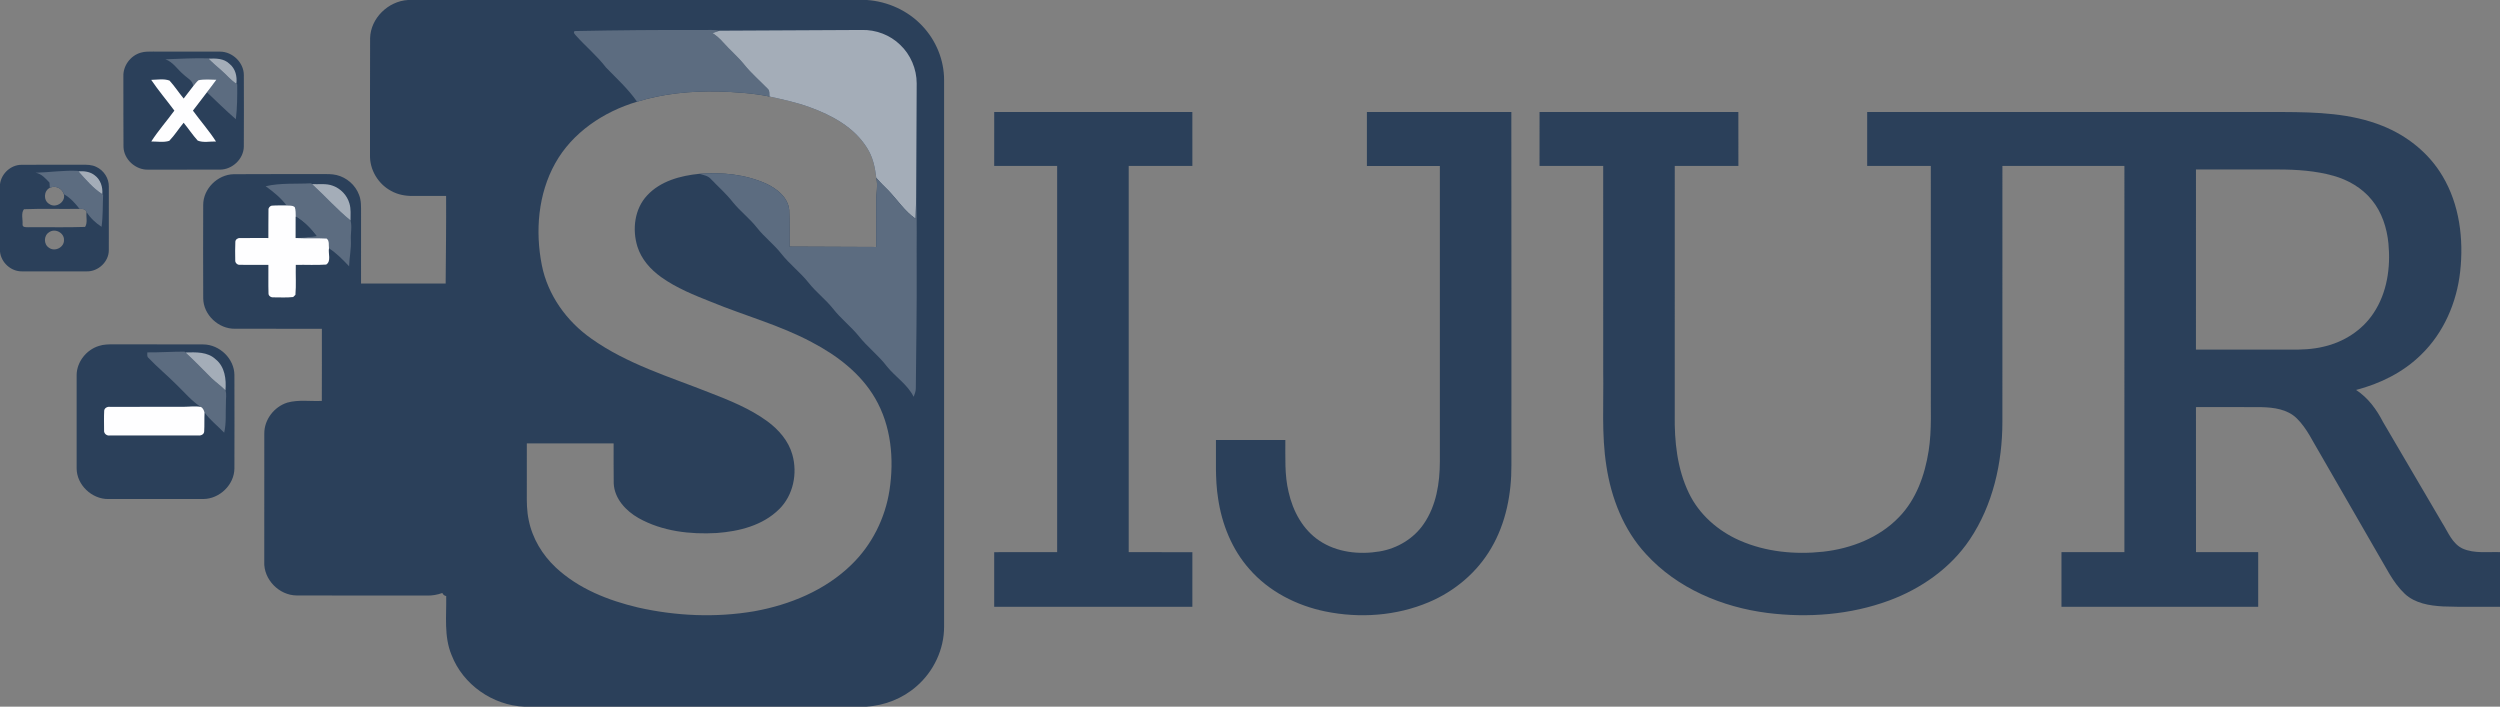
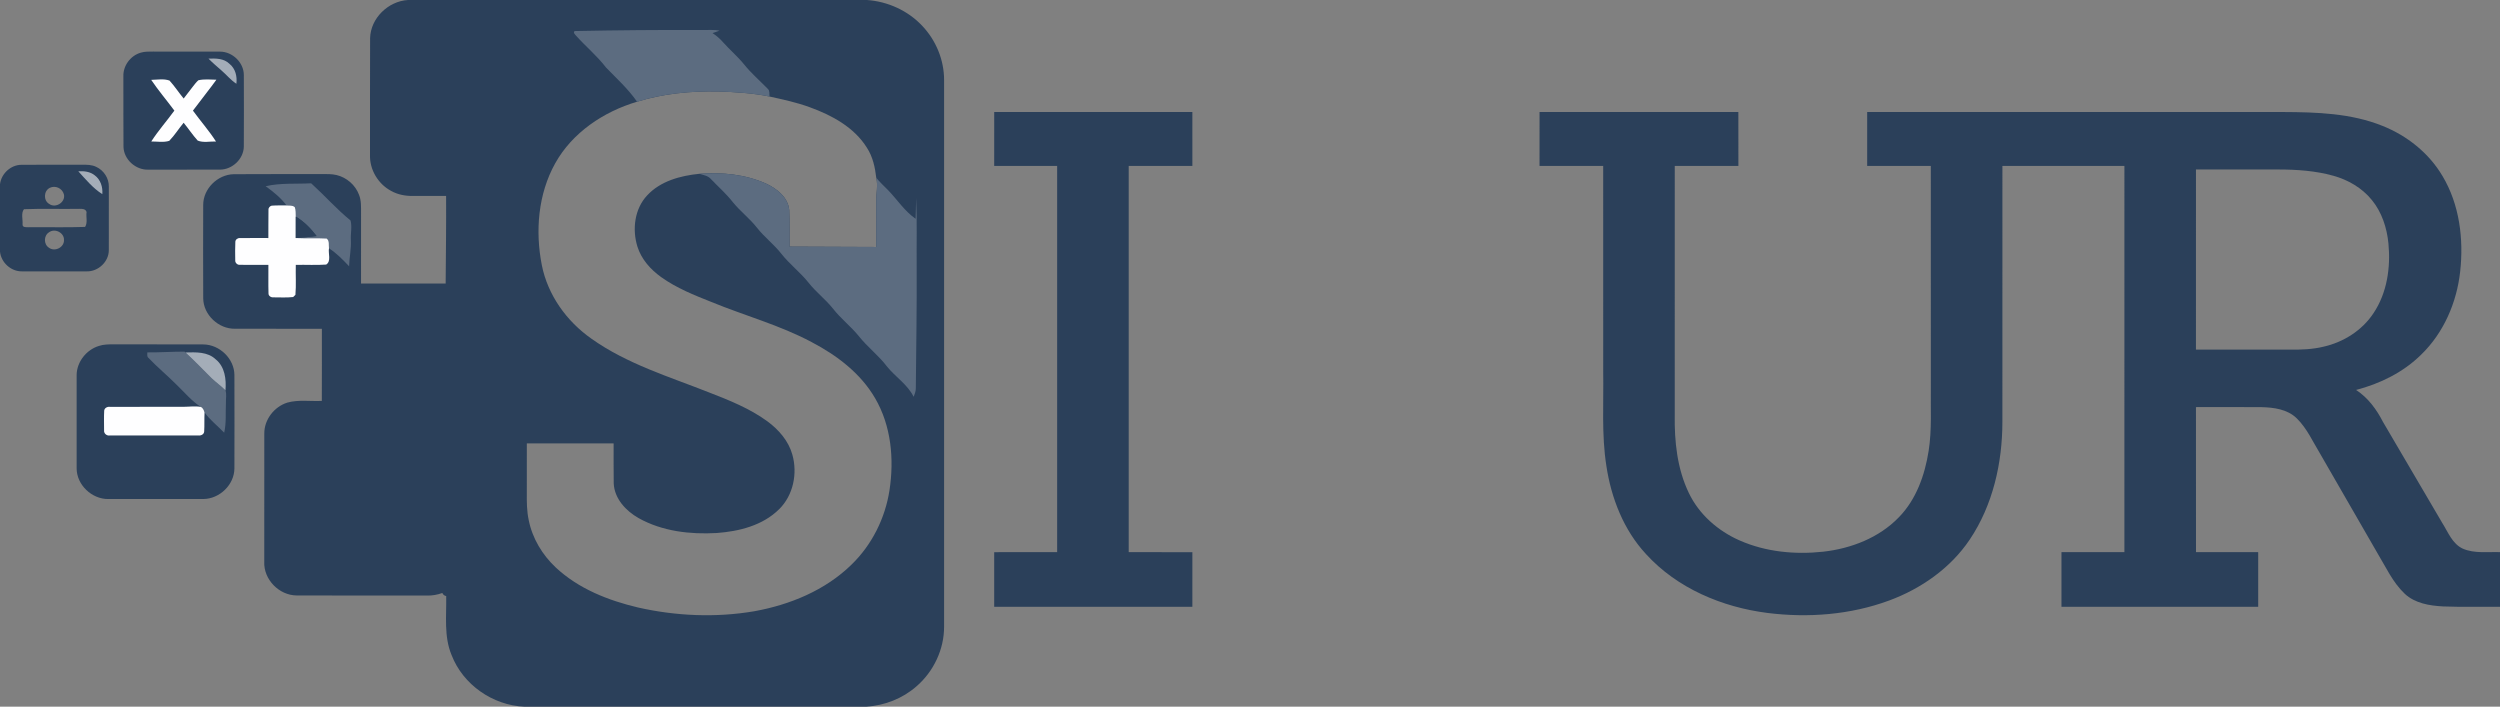
<svg xmlns="http://www.w3.org/2000/svg" version="1.1" id="Layer_1" x="0px" y="0px" width="1500px" height="424px" viewBox="0 0 1500 424" enable-background="new 0 0 1500 424" xml:space="preserve">
  <rect x="0" y="0" width="1500" height="424" fill="#808080" stroke="none" />
  <path fill="#2B405A" d="M553.37,15.54C544.81,6.36,532.65,0.88,520.17,0H244.79c-11.86,0.7-22.45,10.92-22.73,22.94  c-0.12,23.36-0.02,46.73-0.06,70.09c-0.25,8.77,4.86,17.31,12.55,21.45c4.06,2.32,8.79,3.18,13.43,3.09  c6.56-0.01,13.12-0.01,19.68-0.01c0.09,17.53-0.13,35.05-0.27,52.57c-16.92,0.01-33.85,0.01-50.77,0c0-14.05-0.02-28.1,0.01-42.16  c-0.02-3.72,0.21-7.6-1.22-11.12c-2.17-5.83-7.39-10.37-13.43-11.81c-2.94-0.73-5.99-0.59-8.98-0.6  c-17.62,0.08-35.23-0.08-52.85,0.08c-9.63,0.25-18.26,8.76-18.23,18.47c-0.06,18.68-0.08,37.35,0.01,56.03  c0.11,9.92,9.25,18.41,19.09,18.23c17.37,0.06,34.73,0,52.1,0.02c-0.01,14.43,0.05,28.85-0.03,43.27  c-6.9,0.34-13.99-0.86-20.72,1.03c-7.86,2.479-13.82,10.18-13.79,18.489c-0.06,25.641-0.01,51.28-0.02,76.921  c-0.51,10.63,8.88,20.25,19.46,20.289c26.01,0.12,52.01,0,78.02,0.061c3.19,0.1,6.36-0.45,9.36-1.54c0.45,1.03,1.22,1.64,2.32,1.85  c0.24,11.82-1.47,24.2,3.24,35.41c6.81,17.73,24.72,30.181,43.63,30.95h205.24c10.96-0.69,21.72-4.89,30-12.15  c10.32-8.869,16.68-22.239,16.63-35.89c0.02-109.32,0.02-218.65,0-327.97C566.47,36.01,561.6,24.2,553.37,15.54z M533.69,294.16  c-2.57,16.82-10.58,32.8-22.83,44.66c-15.74,15.39-36.93,24.069-58.35,27.939c-23.03,3.92-46.84,2.88-69.6-2.24  c-17.92-4.229-35.83-11.27-49.45-24.029c-8.09-7.59-14.09-17.55-16.24-28.49c-1.14-5.26-1.18-10.67-1.13-16.02  c0.01-9.98,0-19.971,0.01-29.95c17.36,0,34.71,0,52.07,0.01c0.05,7.99-0.09,15.979,0.06,23.979c0.41,9.181,7.32,16.551,14.96,20.86  c14.14,7.93,30.88,9.851,46.85,8.93c13.43-0.97,27.65-4.529,37.46-14.31c8.48-8.33,11.1-21.42,7.92-32.68  c-2.3-8.301-8.23-15.061-15.05-20.07c-10.51-7.66-22.69-12.54-34.74-17.21c-24.1-9.54-49.47-17.16-70.81-32.35  c-14.86-10.42-26.19-26.17-29.73-44.12c-4.03-20.4-2.24-42.63,8-61.02c10.29-18.55,29.14-31.06,49.15-37.01  c15.74-4.92,32.33-6.47,48.76-6.15c10.29,0.37,20.64,0.96,30.75,3.04c8.1,1.8,16.24,3.52,24.04,6.39  c13.3,4.81,26.76,12.05,34.41,24.42c3.48,5.35,4.83,11.67,5.55,17.93c1.12,4.75-0.14,9.55,0.01,14.35c0.03,9.05,0,18.11-0.02,27.17  c-17.34-0.08-34.68-0.1-52.01-0.21c-0.11-7.31,0.16-14.63-0.18-21.93c-0.69-7.62-7.36-12.83-13.81-15.84  c-12.5-5.61-26.59-7-40.14-5.93c-11.33,1.14-23.36,4.34-31.34,13c-7.55,8.08-9.01,20.36-5.82,30.65c2.36,7.61,7.9,13.8,14.29,18.36  c9.18,6.57,19.76,10.8,30.19,14.93c19.93,8.2,40.93,13.83,60.01,24.02c15.15,7.91,29.45,18.72,38.15,33.72  C534.74,255.48,536.55,275.53,533.69,294.16z" />
  <path fill="#5C6C80" d="M344.76,18.63C370.17,18.12,395.6,17.9,421.03,18c3.56,0.101,7.17-0.34,10.7,0.41  c-1.421,0.47-2.811,0.96-4.211,1.45c2.32,1.52,4.45,3.33,6.271,5.439c4.08,4.62,8.84,8.601,12.72,13.4  c4.271,5.32,9.46,9.79,14.221,14.66c1.25,1.17,0.77,3.05,1.02,4.57c-10.11-2.08-20.46-2.67-30.75-3.04  c-16.43-0.32-33.02,1.229-48.76,6.149c-5.31-7.67-12.22-13.91-18.67-20.58c-5.32-6.96-12.13-12.55-17.95-19.069  C345,20.56,343.71,19.66,344.76,18.63z" />
-   <path fill="#A4ADB8" d="M431.73,18.41c28.449-0.2,56.899-0.34,85.35-0.43c8.439-0.21,16.95,2.979,23.01,8.899  c6.29,5.931,9.92,14.511,9.92,23.15c-0.05,22.89-0.17,45.79-0.31,68.69c-0.12,4.18-0.22,8.369-0.33,12.56  c-6.61-4.58-10.99-11.45-16.49-17.16c-2.45-2.42-4.939-4.8-7.13-7.45c-0.72-6.26-2.07-12.58-5.55-17.93  c-7.65-12.37-21.11-19.61-34.41-24.42c-7.8-2.87-15.94-4.59-24.04-6.39c-0.25-1.521,0.23-3.4-1.02-4.57  c-4.761-4.87-9.95-9.34-14.221-14.66c-3.88-4.8-8.64-8.78-12.72-13.4c-1.82-2.109-3.95-3.92-6.271-5.439  C428.92,19.37,430.31,18.88,431.73,18.41z" />
  <path fill="#2B405A" d="M84.44,31.6c2.43-0.75,5.01-0.641,7.52-0.66c13.34,0.06,26.68-0.05,40.01,0.04  c7.48-0.021,14.33,6.52,14.33,14.069c0.05,14.301,0.08,28.62-0.01,42.931c-0.14,7.439-6.93,13.79-14.3,13.79  c-14.34,0.06-28.68,0.029-43.02,0.02c-7.53,0.271-14.68-6.08-14.88-13.689c-0.13-14.03-0.02-28.08-0.06-42.11  C73.71,39.53,78.28,33.38,84.44,31.6z" />
-   <path fill="#5C6C80" d="M99.28,35.58c8.54-0.29,17.08-0.81,25.64-0.58c0.04,0.04,0.13,0.13,0.18,0.181  c2.45,2.489,5.1,4.77,7.74,7.05c3.05,2.62,5.59,5.819,8.99,8.03l0.5,0.359c0.05,6.98,0.02,13.97-0.82,20.91  c-5.97-5.18-11.58-10.74-17.33-16.17c1.91-2.49,3.84-4.97,5.66-7.53c-3.59-0.08-7.26-0.47-10.8,0.32c-1.21,1.02-2.13,2.32-3.12,3.54  c-0.14-3.43-3.61-4.8-5.73-6.92C106.51,41.76,103.92,37.26,99.28,35.58z" />
  <path fill="#A4ADB8" d="M125.1,35.18c4.34-0.181,9.26-0.19,12.58,3.109c3.59,2.86,4.7,7.58,4.15,11.971  c-3.4-2.211-5.94-5.41-8.99-8.03C130.2,39.95,127.55,37.67,125.1,35.18z" />
  <path fill="#FEFEFF" d="M90.72,47.92c3.62-0.06,7.51-0.84,10.98,0.42c3.09,3.37,5.58,7.261,8.5,10.78c1.9-2.479,3.8-4.97,5.72-7.43  c0.99-1.22,1.91-2.521,3.12-3.54c3.54-0.79,7.21-0.4,10.8-0.32c-1.82,2.561-3.75,5.04-5.66,7.53c-2.74,3.72-5.66,7.31-8.42,11.01  c4.52,6.24,9.68,12.04,13.83,18.53c-3.61-0.12-7.54,0.85-10.96-0.54c-3.06-3.36-5.56-7.2-8.45-10.72  c-2.95,3.56-5.41,7.54-8.62,10.859c-3.44,1.101-7.23,0.36-10.8,0.391c4.17-6.48,9.32-12.29,13.86-18.53  C100.03,60.18,95.03,54.3,90.72,47.92z" />
  <path fill="#2B405A" d="M596.53,67.2c39.63,0,79.26,0,118.89,0c0.01,10.79,0,21.58,0.01,32.37c-12.739,0.02-25.47,0.01-38.199,0.01  c-0.011,77.23,0,154.47,0,231.71c12.729,0.021,25.46-0.02,38.199,0.021c-0.01,10.92,0,21.85-0.01,32.78  c-39.63,0.01-79.26,0.01-118.9,0c-0.01-10.931,0-21.86,0-32.79c12.591-0.021,25.181,0.01,37.771-0.011  c0.01-77.24,0.01-154.47,0-231.71c-12.59-0.02-25.18,0.021-37.771-0.01C596.53,88.78,596.51,77.99,596.53,67.2z" />
-   <path fill="#2B405A" d="M820.14,67.2c28.891,0,57.771,0,86.66,0c0.11,70.61,0.03,141.21,0.05,211.82  c0.09,17.21-3.289,34.8-12.069,49.77c-8.47,14.641-22.05,26.051-37.591,32.561c-19.42,8.2-41.369,9.72-61.939,5.53  c-17.31-3.551-33.94-12.011-45.63-25.45c-10.47-11.811-16.55-27.021-18.79-42.53c-1.82-11.54-1.12-23.26-1.26-34.89  c13.88,0,27.76,0,41.64,0c0.07,10.399-0.54,20.939,1.94,31.14c2.529,11.439,8.51,22.61,18.439,29.24  c10.54,7.08,23.99,8.53,36.28,6.45c10.53-1.79,20.41-7.67,26.43-16.57c7.46-10.851,9.59-24.38,9.62-37.29  c0.01-59.13,0-118.26,0-177.391c-14.59-0.02-29.18-0.01-43.78-0.01C820.13,88.79,820.13,77.99,820.14,67.2z" />
  <path fill="#2B405A" d="M1477.72,329.21c-6.399-2.94-8.88-10-12.43-15.55c-11.83-20.141-23.64-40.3-35.46-60.44  c-3.88-7.55-8.98-14.56-16.19-19.25c14.48-3.77,28.391-10.609,39.091-21.22c13.5-13.08,21.329-31.25,23.369-49.8  c2.17-19.54-0.38-40.27-10.619-57.36c-8.141-13.77-21.261-24.22-36.051-30.09c-18.81-7.58-39.43-8.19-59.439-8.29  c-83.23-0.02-166.46-0.01-249.681,0c-0.01,10.79-0.02,21.58,0,32.37h38.181c0.04,44.14,0.01,88.28,0.02,132.43  c-0.2,12.851,0.681,25.8-1.33,38.561c-2.279,14.46-7.42,29.109-17.83,39.76c-11.869,12.33-28.67,18.81-45.439,20.689  c-16.9,1.83-34.5,0.15-50.16-6.76c-12.95-5.7-24.32-15.6-30.46-28.49c-6.99-14.479-8.68-30.869-8.45-46.77  c0.021-49.81,0-99.61,0.01-149.42c12.73-0.01,25.45,0.01,38.181-0.01c0.01-10.79,0.04-21.58-0.021-32.37  c-39.76,0-79.529-0.01-119.29,0c-0.02,10.79,0,21.58-0.01,32.37c12.74,0.02,25.47,0,38.2,0.01c0.01,41.16,0.01,82.31,0.01,123.47  c0.311,18.82-1.04,37.771,1.89,56.45c2.91,19.34,10.341,38.47,23.79,52.95c18.67,20.53,45.681,31.859,72.851,35.319  c24.46,3.07,49.83,1.12,73.05-7.46c19.18-7.09,36.81-19.42,48.31-36.52c13.931-20.73,19.641-46.09,19.62-70.83  c0.011-51.13-0.02-102.25,0.011-153.38h73.199c0.011,77.24,0.021,154.479-0.01,231.71c-12.58,0-25.16,0-37.75,0.01  c-0.02,10.931-0.01,21.86,0,32.79c39.34,0.01,78.69,0.01,118.03,0c0.01-10.93,0.02-21.87,0-32.8c-12.44,0-24.88,0.01-37.32,0  c-0.02-29.01,0-58.01-0.02-87.021c13.12-0.01,26.229-0.069,39.35,0.03c7.41,0.17,15.55,1.26,21.1,6.69  c6.24,6.109,9.771,14.279,14.28,21.64c11.34,19.68,22.69,39.351,34.03,59.03c5.1,8.41,9.229,17.689,16.46,24.56  c6.18,5.83,15,7.221,23.16,7.65c11.34,0.439,22.7,0.13,34.05,0.22v-32.8C1492.58,331.019,1484.73,332.219,1477.72,329.21z   M1374.05,209.76c-18.83-0.01-37.649,0.02-56.479-0.01c0.02-36.02,0-72.04,0.01-108.06c16.479-0.01,32.96,0,49.439,0  c11.051,0.02,22.221,0.76,32.91,3.74c8.891,2.45,17.28,7.31,23.141,14.52c6.04,7.35,9.08,16.74,9.989,26.11  c1.4,14.4-0.8,29.74-9.02,41.94c-6.84,10.34-18.03,17.36-30.04,20.04C1387.47,209.62,1380.73,209.86,1374.05,209.76z" />
  <path fill="#2B405A" d="M65.3,112.01c0.11-4.99-3-9.77-7.5-11.86c-2.71-1.37-5.82-1.33-8.78-1.33c-12,0.08-24-0.06-36,0.06  C6.53,98.82,0.78,104.13,0,110.51V151c0.66,6.47,6.5,11.85,13.03,11.82c13.02,0.06,26.05,0.05,39.07,0  c6.89,0.15,13.28-5.87,13.19-12.84C65.35,137.33,65.32,124.67,65.3,112.01z M29.89,112.7c3.36-1.64,7.42,0.28,8.44,3.84  c1.19,4.7-4.91,8.67-8.79,5.83C25.96,120.33,26.17,114.52,29.89,112.7z M29.41,148.66c-3.26-2.01-3.26-7.25-0.02-9.27  c3.52-2.64,9.2,0.22,9.01,4.66C38.53,148.44,32.91,151.25,29.41,148.66z M51.05,136.15c-11.34,0.42-22.71,0.04-34.06,0.19  c-1.27-0.03-3.58,0.22-3.46-1.71c0.25-2.94-1.05-6.67,0.85-9.1c11.09-0.45,22.23-0.02,33.33-0.23c1.66-0.02,3.67-0.01,4.23,1.92  C51.5,130.12,52.73,133.59,51.05,136.15z" />
-   <path fill="#5C6C80" d="M21.3,103.64c8.5-0.221,16.95-1.57,25.48-1.12c0.05,0.069,0.16,0.2,0.22,0.26  c4.44,4.89,8.77,10.14,14.39,13.72l0.48,0.29c-0.3,6.431-0.02,12.91-0.95,19.29c-3.52-2.31-6.74-5.28-8.98-8.859  c-0.56-1.931-2.57-1.94-4.23-1.921c-2.65-3.38-5.54-6.68-9.38-8.76c-1.02-3.56-5.08-5.479-8.44-3.84c-0.05-0.78-0.15-2.35-0.2-3.13  C27.32,107.07,24.9,104.21,21.3,103.64z" />
  <path fill="#A4ADB8" d="M47,102.78c3.42-0.24,7.13,0.19,9.88,2.44c3.48,2.569,4.89,7.079,4.51,11.279  C55.77,112.92,51.44,107.67,47,102.78z" />
  <path fill="#5C6C80" d="M419.6,104.28c13.551-1.07,27.641,0.32,40.141,5.93c6.45,3.011,13.12,8.221,13.81,15.84  c0.34,7.301,0.07,14.62,0.181,21.931c17.329,0.109,34.67,0.13,52.01,0.21c0.02-9.061,0.05-18.12,0.02-27.17  c-0.149-4.8,1.11-9.601-0.01-14.351c2.19,2.65,4.68,5.03,7.13,7.45c5.5,5.71,9.88,12.58,16.49,17.16c0.11-4.19,0.21-8.38,0.33-12.56  c0.58,13.76,0.18,27.55,0.3,41.329c0.14,24.28-0.29,48.561-0.51,72.841c0.05,1.83-0.681,3.52-1.3,5.199  c-3.66-7.409-10.95-11.909-16.03-18.22c-5.01-6.63-11.75-11.68-16.88-18.189c-4.771-5.881-10.851-10.53-15.5-16.511  c-4.42-5.529-10.141-9.859-14.53-15.409c-4.99-6.32-11.53-11.211-16.49-17.561c-4.38-5.57-10.12-9.89-14.5-15.47  c-4.37-5.601-10.12-9.931-14.58-15.45c-3.92-5.04-8.76-9.24-13.149-13.85C424.79,105.39,422.01,105.05,419.6,104.28z" />
  <path fill="#5C6C80" d="M159.38,111.74c8.93-2.09,18.2-1.26,27.3-1.76l0.57,0.51c7.83,7.12,14.83,15.11,23.07,21.78  c1.03,3.729-0.03,7.859,0.2,11.74c0.28,5.3-0.91,10.489-1.06,15.77c-3.7-3.94-7.53-7.85-12.07-10.82  c-0.26-1.96,0.44-4.54-1.43-5.859c-6.16-0.33-12.34,0.02-18.5-0.28c4.16-0.26,8.32-0.66,12.47-1.21  c-3.46-4.55-7.51-8.71-12.46-11.64c-0.11-1.91,0.14-3.931-0.62-5.73c-1.37-1.14-3.25-0.86-4.9-0.979  C168.49,118.69,164.02,115.04,159.38,111.74z" />
-   <path fill="#A4ADB8" d="M187.25,110.49c4.14,0.19,8.46-0.55,12.43,0.95c4.76,1.7,8.62,5.78,9.99,10.649  c1,3.301,0.64,6.79,0.65,10.181C202.08,125.6,195.08,117.61,187.25,110.49z" />
  <path fill="#FEFEFF" d="M163.23,123.39c2.9-0.24,5.81-0.08,8.72-0.13c1.65,0.119,3.53-0.16,4.9,0.979c0.76,1.8,0.51,3.82,0.62,5.73  c0.02,4.279,0,8.569-0.01,12.85c6.16,0.3,12.34-0.05,18.5,0.28c1.87,1.319,1.17,3.899,1.43,5.859c-0.59,3.09,1.51,7.761-1.68,9.78  c-6.06,0.45-12.17,0.03-18.24,0.19c-0.16,5.989,0.29,12.02-0.22,17.989c-0.34,0.33-1.02,0.98-1.36,1.301  c-3.95,0.46-7.97,0.159-11.94,0.189c-1.33,0.14-2.91-0.899-2.85-2.34c-0.19-5.71,0-11.43-0.07-17.15  c-5.7-0.04-11.41,0.07-17.11-0.029c-1.51,0.159-2.96-1.261-2.78-2.78c-0.04-3.69-0.13-7.4,0.06-11.09  c0.07-1.32,1.46-2.311,2.75-2.17c5.68-0.11,11.37,0.01,17.06-0.03c0.1-5.64-0.07-11.28,0.07-16.92  C160.96,124.69,162.03,123.47,163.23,123.39z" />
  <path fill="#2B405A" d="M177.47,129.97c4.95,2.93,9,7.09,12.46,11.64c-4.15,0.55-8.31,0.95-12.47,1.21  C177.47,138.54,177.49,134.25,177.47,129.97z" />
  <path fill="#2B405A" d="M59.33,207.56c2.78-0.931,5.74-0.96,8.64-0.95c18.01,0.06,36.03-0.05,54.04,0.05  c9.72,0.07,18.59,8.54,18.64,18.36c0.06,18.66,0.05,37.33,0,56c-0.04,9.819-8.91,18.34-18.67,18.39  c-18.98,0.061-37.96,0.03-56.94,0.01c-9.9,0.15-19.04-8.449-19.06-18.43c-0.05-18.65-0.05-37.3,0-55.95  C46.06,217.12,51.83,209.86,59.33,207.56z" />
  <path fill="#5C6C80" d="M88.39,211.43c7.45,0.069,14.89-0.46,22.34-0.45l0.54,0.5c5.45,4.939,10.47,10.34,15.73,15.49  c2.65,2.55,5.73,4.63,8.29,7.289c0.83,2.45,0.13,5.171,0.26,7.721c-0.29,5.88,0.32,11.85-1.04,17.63  c-3.91-4.05-8.43-7.57-11.78-12.101c-0.39-1.34-0.88-2.75-2.25-3.369c-5.53-3.551-9.75-8.7-14.45-13.221  c-5.48-5.529-11.54-10.47-16.89-16.13C88.03,213.96,88.41,212.58,88.39,211.43z" />
  <path fill="#A4ADB8" d="M111.27,211.48c6.22-0.15,13.24-0.51,18.12,4.1c5.58,4.46,6.44,12.03,5.9,18.68  c-2.56-2.659-5.64-4.739-8.29-7.289C121.74,221.82,116.72,216.42,111.27,211.48z" />
  <path fill="#FEFEFF" d="M62.52,246.38c0.17-1.62,1.91-2.47,3.4-2.27c14.69-0.04,29.38,0.01,44.07-0.021  c3.5-0.01,7.02-0.55,10.49,0.051c1.37,0.619,1.86,2.029,2.25,3.369c-0.21,3.78,0.02,7.58-0.22,11.36c-0.06,1.72-1.93,2.63-3.48,2.41  c-17.69,0.02-35.38,0.02-53.07,0c-1.88,0.36-3.75-1.16-3.51-3.11C62.45,254.24,62.31,250.3,62.52,246.38z" />
</svg>